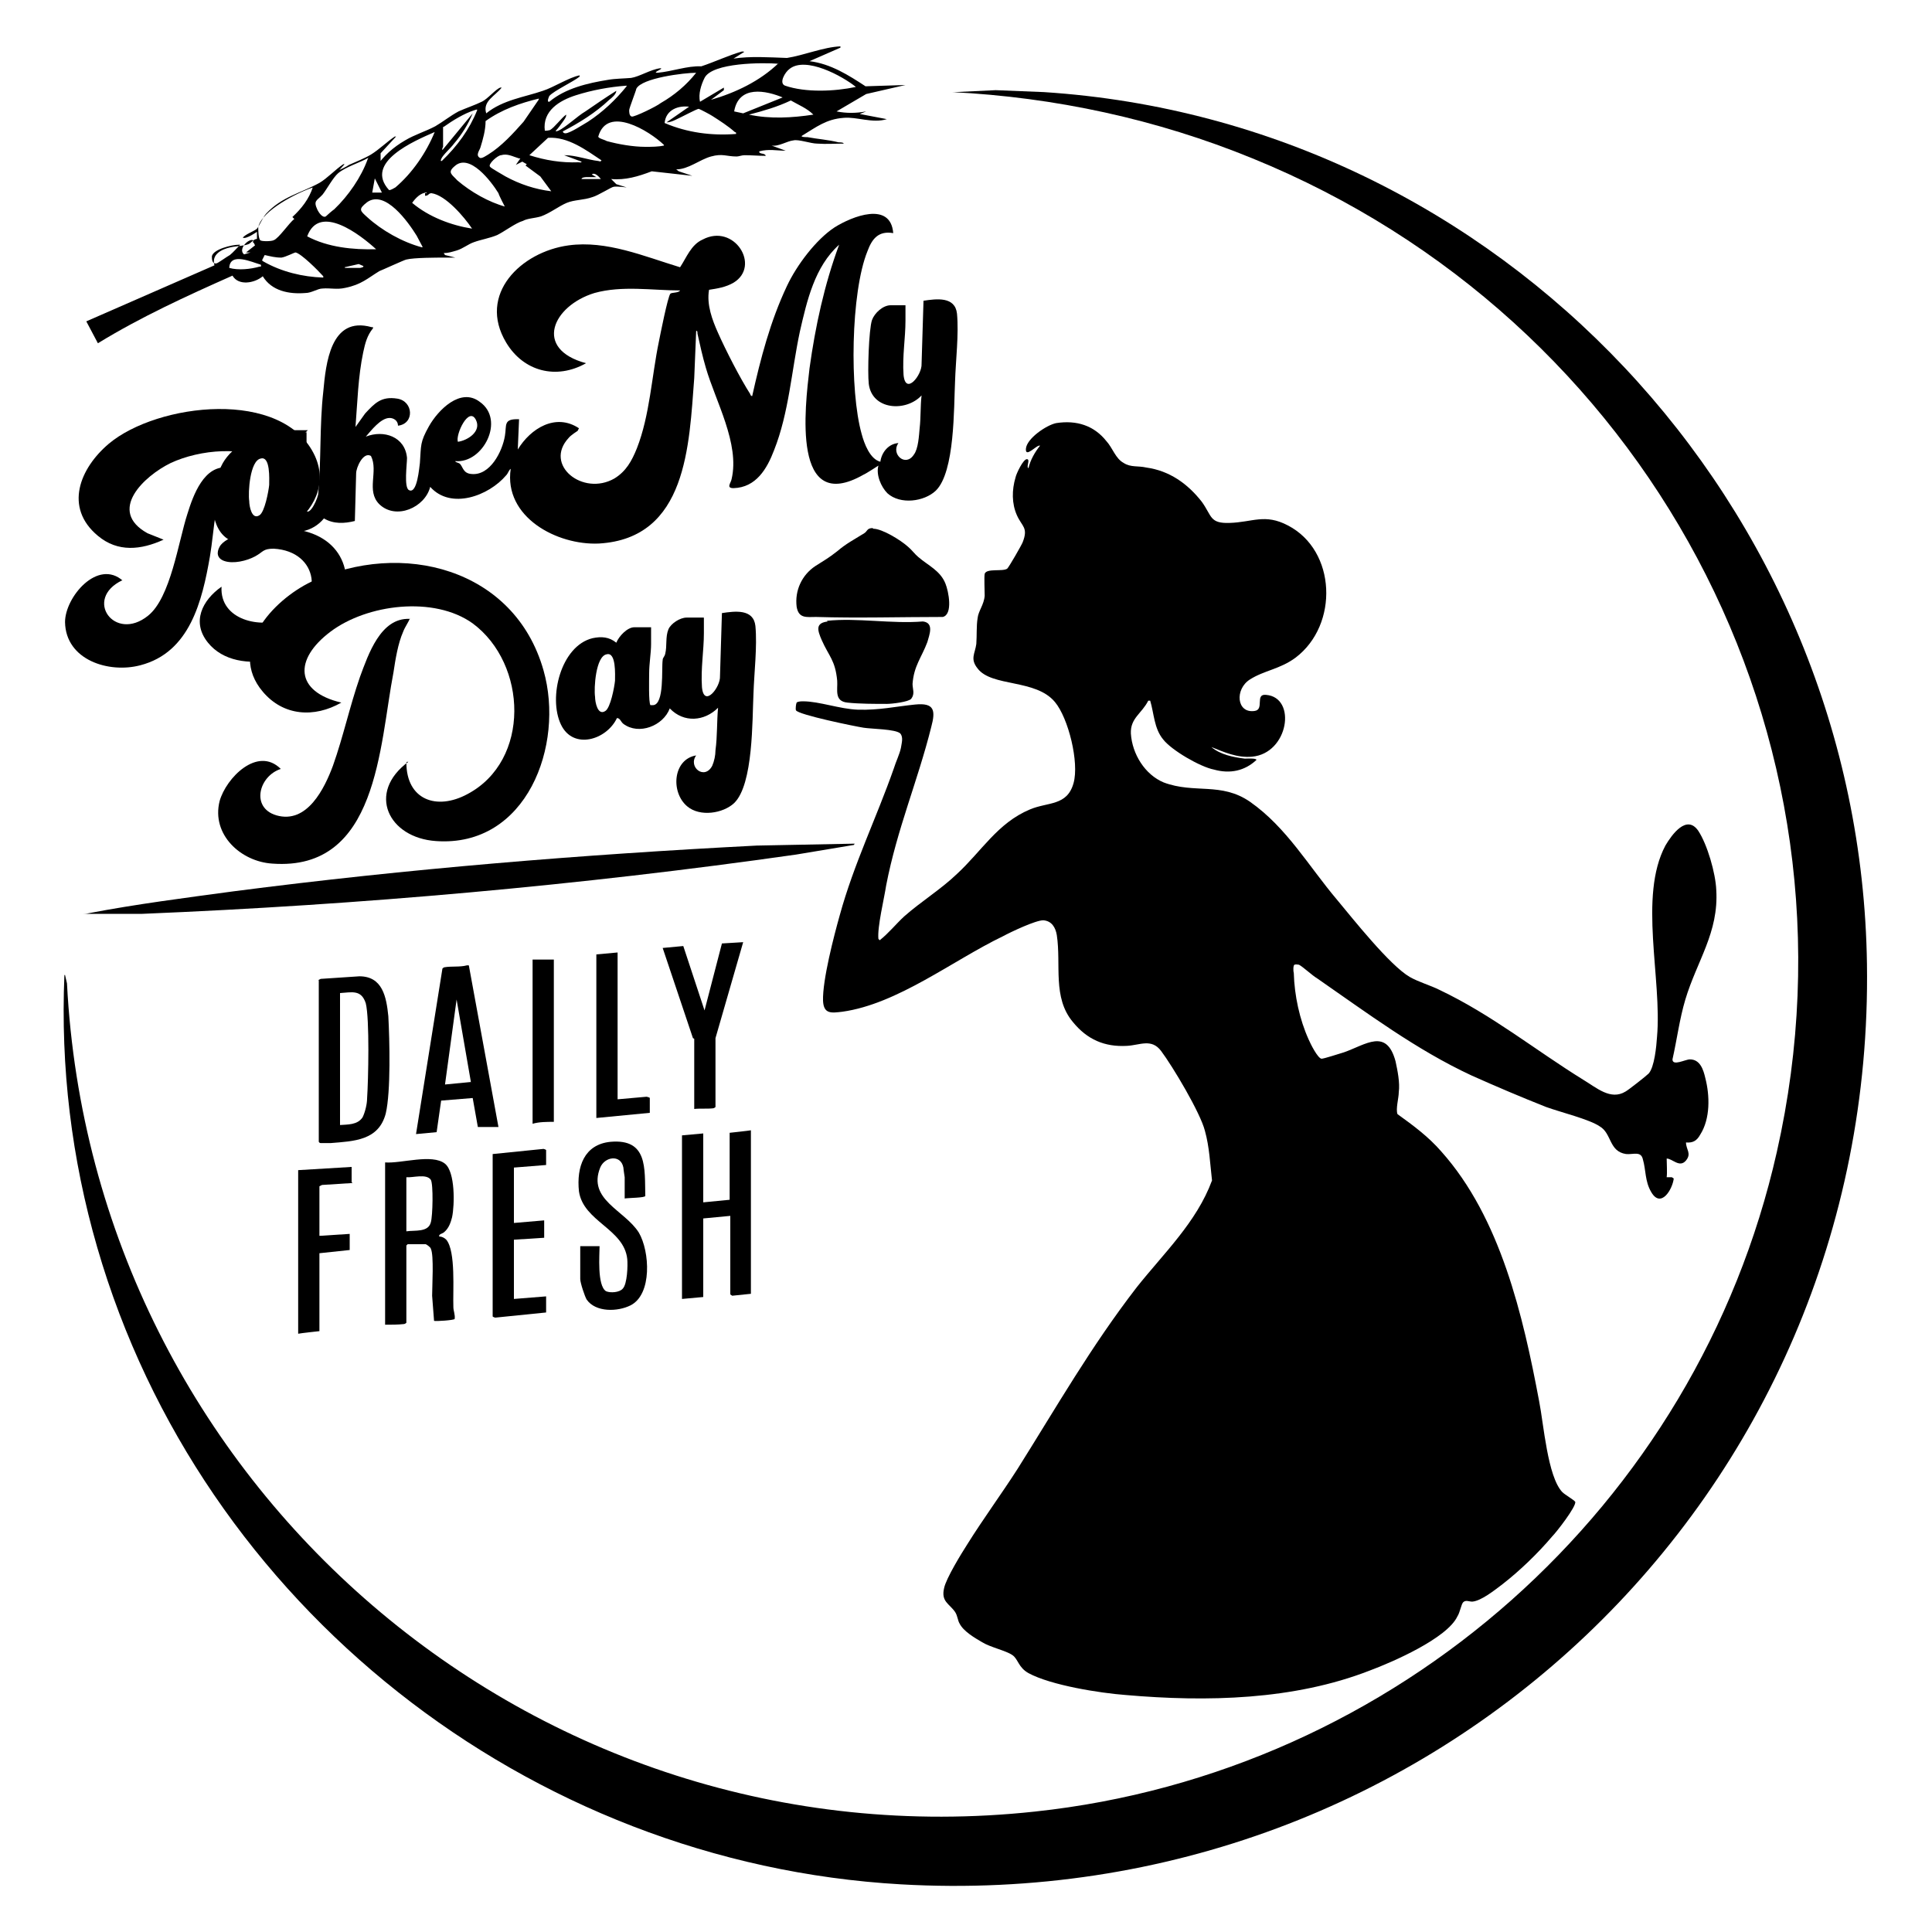
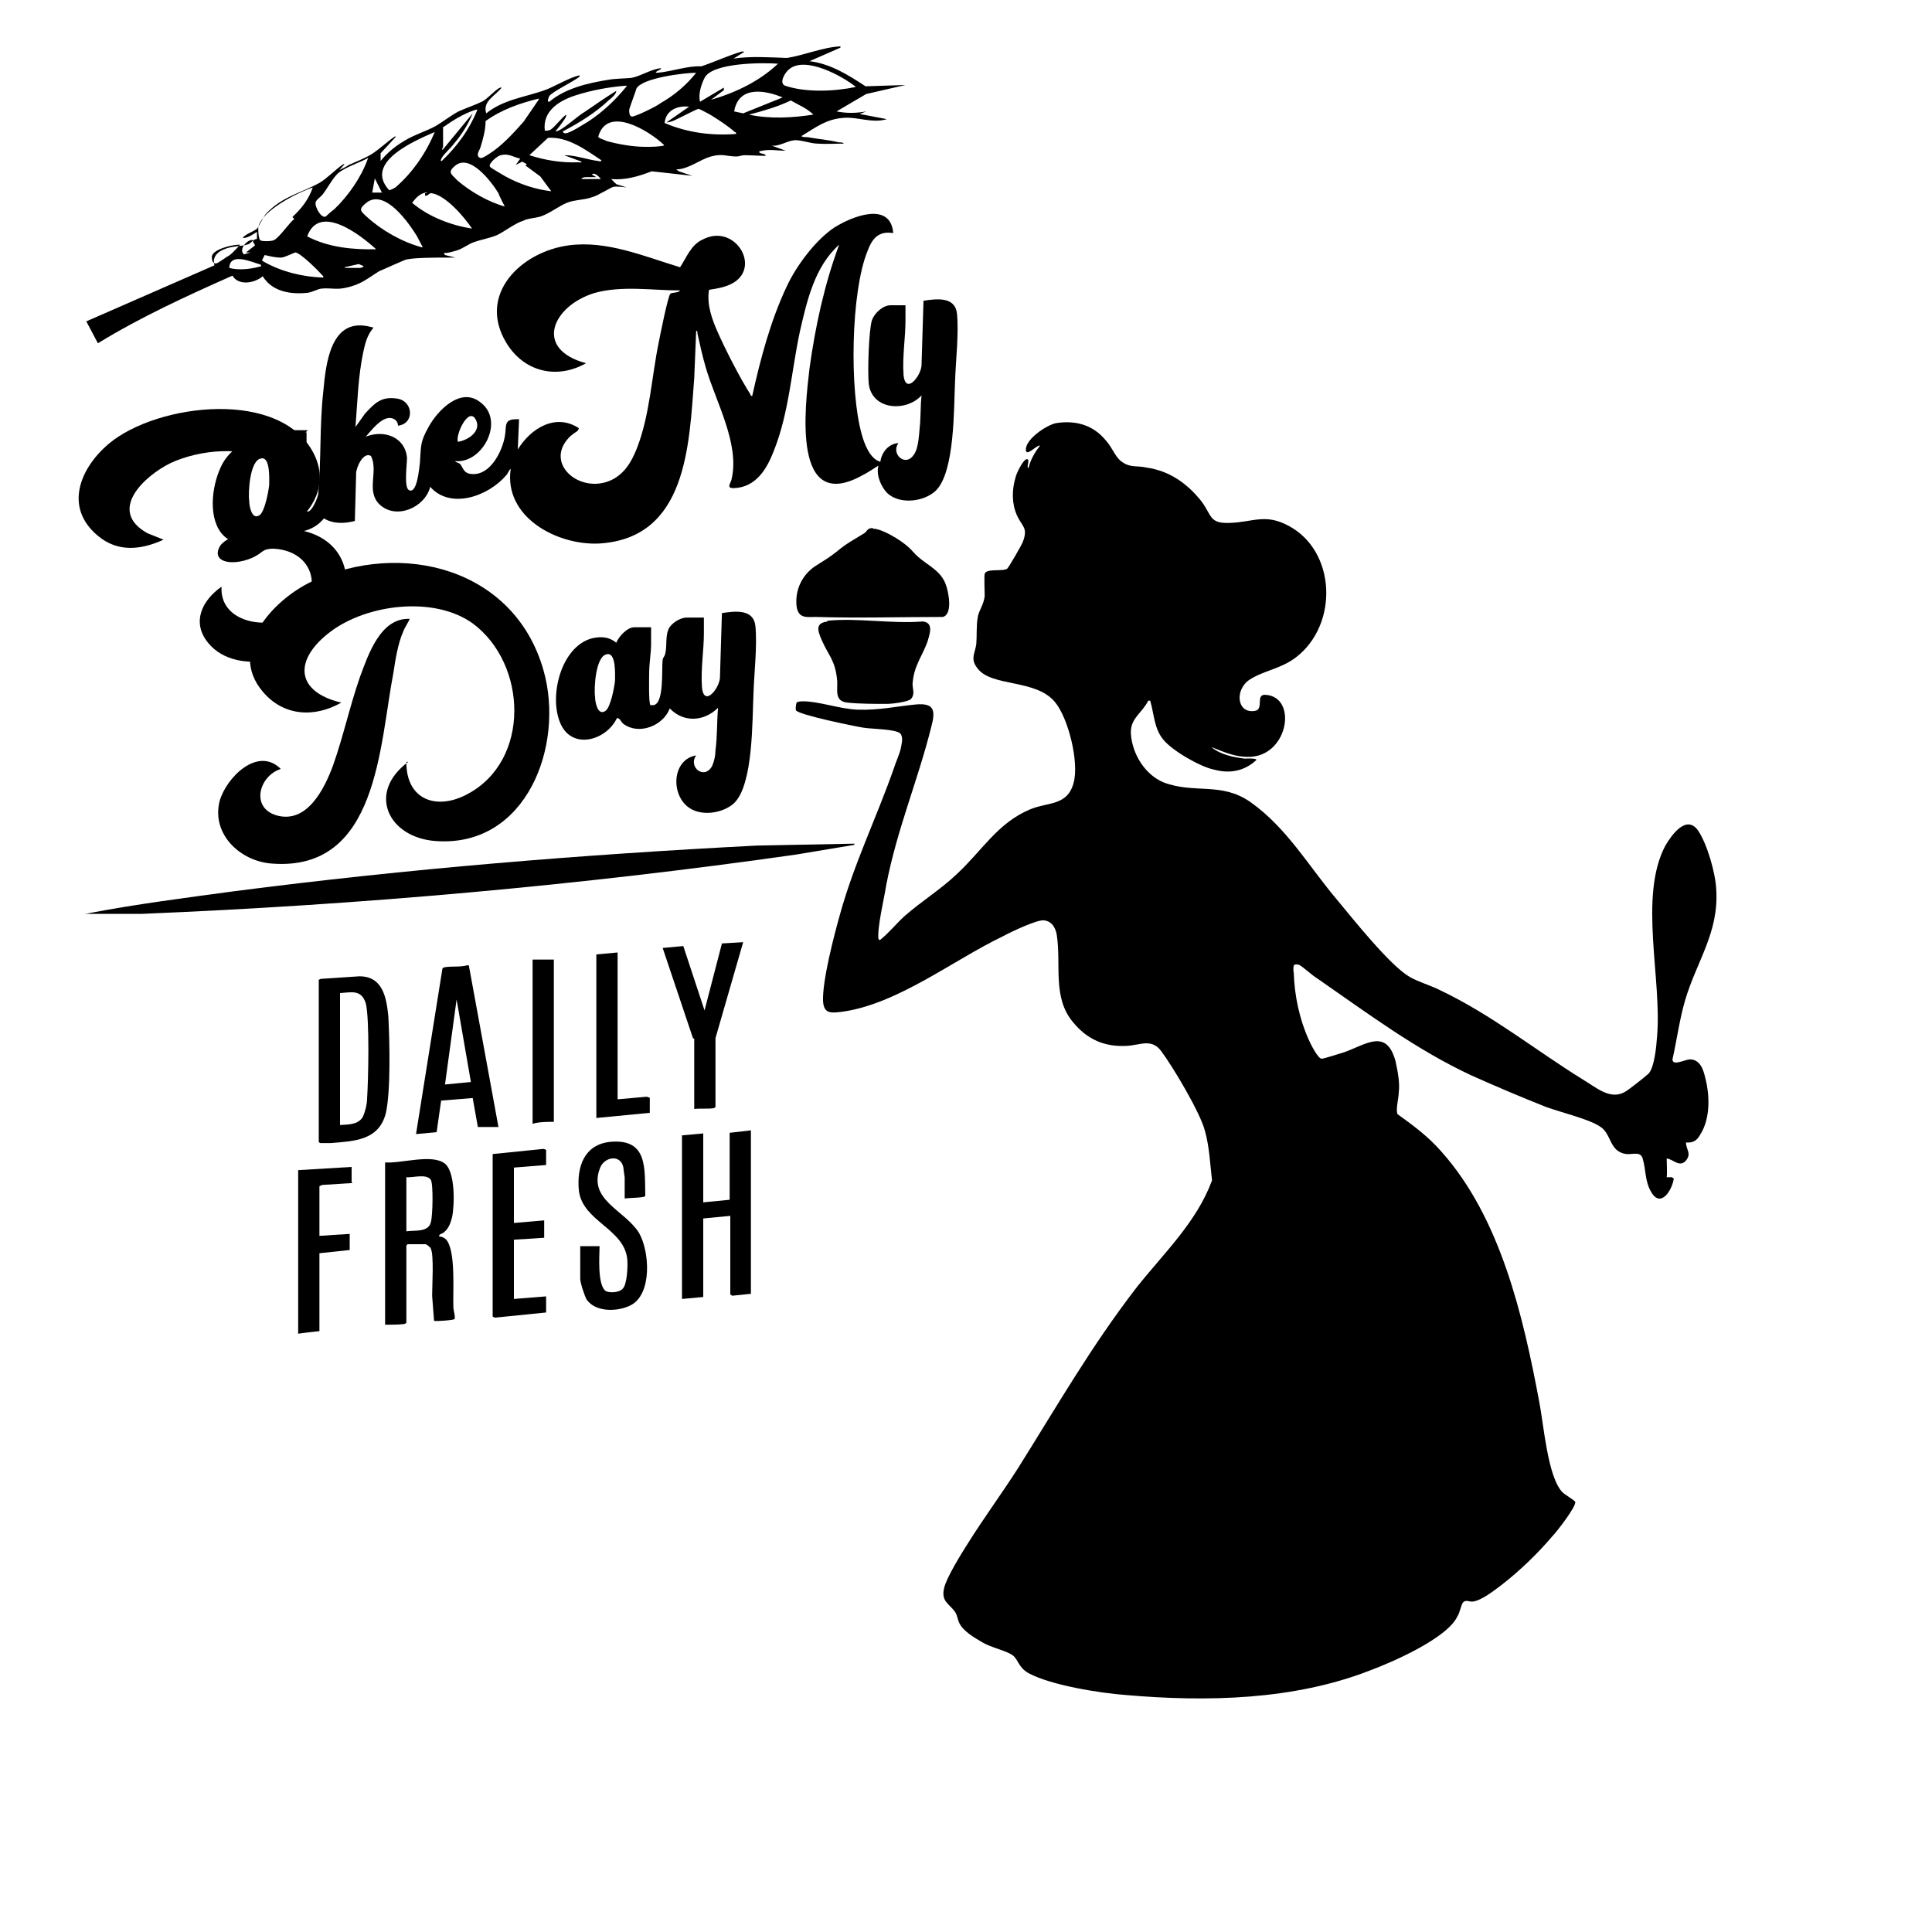
<svg xmlns="http://www.w3.org/2000/svg" id="katman_1" data-name="katman 1" viewBox="0 0 30 30">
  <path d="M4.52,8.2s.05.02.07.02c.77.11.98.78.61,1.42-.35.58-1.51.91-1.97.34-.26-.32-.09-.66.21-.87-.03.52.61.66,1,.49.6-.26.52-1.04-.19-1.08-.17,0-.16.05-.29.12s-.34.12-.48.07c-.11-.04-.12-.13-.07-.22.09-.17.53-.26.71-.28l-.04-.06c.38-.21.62-.67.16-.96-.43-.28-1.14-.21-1.59,0-.41.2-.99.74-.36,1.09l.25.1c-.35.16-.71.2-1.02-.06-.53-.44-.28-1.05.17-1.43.75-.63,2.71-.87,3.2.19.2.44-.02.85-.39,1.11h.02Z" />
-   <path d="M1.9,9.01c-.61.29-.12.97.4.55.35-.28.47-1.15.61-1.58.09-.29.26-.77.64-.72.02.02,0,.02,0,.04-.21.36-.22.93-.29,1.34-.12.69-.31,1.49-1.08,1.69-.49.13-1.16-.08-1.17-.67,0-.39.51-.99.9-.64h0Z" />
  <g>
    <path d="M25.99,18.3c-.02.17-.2.47-.35.21-.1-.17-.08-.34-.13-.51-.03-.13-.15-.07-.26-.08-.27-.04-.22-.32-.41-.43-.16-.11-.61-.22-.83-.3-.38-.15-.78-.32-1.16-.49-.86-.4-1.62-.97-2.4-1.51-.07-.04-.22-.18-.28-.21-.02,0-.04-.01-.07,0-.02.01-.02.1-.01.13.01.35.09.72.23,1.03.03.07.14.29.2.3.04,0,.28-.08.35-.1.34-.12.66-.38.8.14.03.14.07.33.05.48,0,.09-.05.26-.02.34.25.18.48.35.68.58.92,1.03,1.27,2.55,1.52,3.88.07.35.13,1.17.36,1.41.04.04.18.12.2.15.02.07-.29.47-.36.54-.22.26-.5.53-.77.74-.12.09-.33.26-.47.27-.05,0-.1-.03-.14.01-.03.03-.05.16-.09.22-.16.34-1.01.71-1.36.84-1.18.46-2.53.49-3.79.38-.4-.03-1.16-.15-1.51-.34-.16-.09-.16-.22-.25-.28-.1-.07-.34-.12-.47-.2-.12-.07-.29-.17-.35-.29-.03-.05-.03-.12-.07-.18-.09-.13-.22-.16-.17-.37.03-.15.27-.54.36-.68.25-.4.53-.78.78-1.17.61-.97,1.14-1.9,1.85-2.82.42-.53.93-1.01,1.17-1.66-.03-.26-.04-.52-.11-.77-.07-.28-.5-1-.68-1.24-.15-.2-.33-.09-.53-.08-.35.02-.62-.1-.84-.37-.32-.38-.18-.89-.25-1.35-.02-.12-.08-.22-.21-.23-.12,0-.5.18-.63.25-.77.37-1.63,1.05-2.49,1.17-.17.02-.29.04-.3-.17-.01-.32.17-1.01.26-1.33.22-.8.57-1.51.84-2.28.03-.1.09-.22.11-.32.01-.07.04-.16-.01-.22-.07-.07-.45-.07-.57-.09-.13-.02-1.01-.2-1.05-.27-.01-.02,0-.1.01-.12.02-.02.08-.02.1-.02.25,0,.57.12.85.13.33.01.59-.05.89-.08s.32.09.25.35c-.21.84-.53,1.58-.7,2.46-.03.2-.14.65-.12.83t.02.02c.14-.11.25-.25.38-.37.26-.23.57-.42.82-.66.38-.35.63-.79,1.13-1,.28-.12.58-.05.68-.41.09-.32-.08-1.01-.29-1.26-.3-.36-.98-.23-1.2-.52-.12-.15-.04-.23-.02-.38.01-.13,0-.28.02-.4.01-.11.1-.21.11-.35,0-.09-.01-.28,0-.34.03-.09.28-.03.35-.08.03-.03.22-.36.24-.41.09-.23-.01-.24-.09-.42s-.08-.39-.02-.59c.01-.05.12-.29.18-.28.05.01-.02.12.02.14.03-.13.1-.25.18-.35-.05-.02-.23.2-.22.05.01-.16.32-.37.47-.4.32-.05.59.04.78.28.1.11.14.27.27.34.11.07.22.04.35.07.36.05.64.25.86.53.16.22.12.34.43.33.36-.01.55-.15.91.04.75.39.79,1.54.12,2.05-.24.18-.49.2-.71.34-.24.15-.21.53.07.49.16-.02,0-.27.18-.25.48.04.35.91-.22.96-.23.02-.43-.07-.63-.15.14.12.35.16.52.18.03,0,.18-.01.18.02-.18.17-.41.22-.66.15-.21-.04-.66-.3-.79-.47-.14-.17-.14-.4-.2-.6h-.03c-.1.2-.28.27-.27.51.02.32.22.64.51.76.48.18.89-.01,1.34.3.57.4.91,1,1.35,1.52.25.3.82,1.02,1.13,1.2.14.08.32.13.46.2.82.39,1.48.93,2.24,1.4.2.12.42.32.65.18.04-.02.32-.24.36-.28.09-.1.12-.42.13-.57.08-.9-.29-2.18.13-2.97.1-.17.33-.49.51-.23.14.21.27.66.28.92.04.66-.3,1.1-.48,1.7-.09.3-.13.62-.2.93,0,.11.2,0,.27,0,.16,0,.21.16.24.29.07.27.08.63-.08.88-.05.09-.11.13-.22.12,0,.11.09.17,0,.28-.1.12-.21-.03-.3-.03,0,.09.01.21,0,.29h.08Z" />
-     <path d="M1.01,15.14l.03.13c.4,7.77,7.24,13.7,15.03,12.86,5.61-.6,10.28-4.74,11.52-10.24,1.47-6.5-2.05-12.95-8.14-15.43-1.49-.61-3.07-.95-4.67-1.03h.05l.63-.03.75.03c7.1.46,12.68,6.43,12.78,13.54.12,8.27-6.75,14.76-15,14.29-5.79-.33-10.87-4.33-12.48-9.89-.4-1.38-.57-2.8-.51-4.23Z" />
    <path d="M4.76,6.71v.26c0,.27-.07.62-.03.88.03.24.18-.04.21-.17.05-.52.02-1.07.08-1.6.04-.43.11-1.18.75-1,.02,0,.03,0,.02.02-.09.11-.12.23-.15.37-.08.38-.09.78-.12,1.16l.15-.21c.15-.16.25-.27.5-.23.25.04.27.39.01.42,0-.08-.07-.12-.13-.12-.14,0-.29.2-.37.29.28-.11.61,0,.64.33,0,.1-.05.46.03.5.13.07.16-.36.17-.42.02-.28,0-.32.14-.57s.49-.61.79-.38c.4.28.05.96-.38.92,0,.02.04.02.07.04.05.05.05.15.18.16.29.03.48-.35.52-.59.03-.17-.03-.27.22-.26l-.02.47c.2-.33.59-.57.95-.33t-.02.04s-.11.07-.14.11c-.39.42.22.91.71.63.18-.11.27-.27.35-.47.2-.51.23-1.12.34-1.65.02-.1.14-.71.18-.75.02-.02.13-.01.15-.05-.43,0-.9-.08-1.33.04-.65.2-.95.87-.13,1.09-.46.26-.97.13-1.24-.32-.45-.75.23-1.41.97-1.51.59-.08,1.17.17,1.73.34.1-.15.17-.35.35-.43.49-.26.91.41.48.67-.12.07-.25.09-.38.11-.04.23.05.47.14.67.12.27.34.7.5.95,0,.01.01.03.03.03.13-.58.28-1.16.54-1.71.15-.32.45-.72.74-.91.27-.17.87-.41.91.09-.23-.04-.33.09-.4.28-.26.64-.28,2.17-.09,2.84.04.15.13.39.29.43.02-.15.13-.28.28-.29-.12.17.11.38.24.18.07-.09.08-.3.09-.41.02-.17.01-.34.03-.51-.24.26-.77.23-.82-.18-.02-.18,0-.84.05-.99.04-.11.17-.23.29-.23h.23v.24c0,.27-.05.55-.03.84.03.33.29,0,.28-.17l.03-.98c.2-.03.49-.07.52.2.03.32-.02.73-.03,1.05-.02.4,0,1.41-.3,1.7-.18.17-.55.22-.75.04-.1-.1-.18-.29-.14-.43,0,0-.2.13-.23.14-1.12.64-.91-1.05-.84-1.65.09-.65.23-1.3.46-1.92-.38.34-.5.87-.61,1.35-.13.61-.17,1.26-.4,1.84-.11.29-.28.58-.63.59-.12,0-.04-.08-.03-.14.13-.55-.25-1.21-.4-1.73-.05-.17-.09-.35-.13-.53,0-.02,0-.05-.02-.04l-.03.73c-.08,1.04-.11,2.49-1.48,2.57-.65.03-1.48-.41-1.37-1.16-.03.02-.04.07-.07.1-.27.32-.86.54-1.18.18-.08.32-.53.52-.79.27-.21-.21-.01-.51-.13-.75-.12-.07-.23.18-.23.27l-.02.74c-.16.04-.33.05-.48-.04-.17.21-.49.29-.7.1-.03-.02-.02-.07-.07-.05-.15.29-.59.48-.83.17-.21-.28-.13-.79.03-1.08.15-.26.51-.49.78-.27.04-.1.17-.24.28-.24h.26l-.04.04ZM7.11,6.86c.15-.02.37-.16.28-.34-.11-.22-.32.23-.28.34ZM4.05,7.12c-.17.03-.2.53-.18.66,0,.08.04.3.16.22.08-.05.14-.37.15-.47,0-.09.02-.45-.13-.41Z" />
    <path d="M5.84,2.59c.12-.17.26-.3.45-.41.15-.09.32-.14.47-.22.12-.07.23-.16.36-.23.11-.05.26-.1.36-.15.09-.04.22-.2.29-.22h.02c-.1.13-.3.21-.24.4.26-.21.59-.25.88-.35.16-.05.41-.21.57-.24t0,.02c-.1.08-.4.22-.47.3,0,0-.05.1,0,.09.25-.21.6-.29.91-.34.11-.02.25-.02.36-.03.13-.02.3-.13.45-.15.08,0-.14.07-.04.07.23-.02.46-.11.68-.1.21-.07.42-.17.63-.23.01,0,.05,0,.03.01l-.16.1c.27-.04.54-.02.83-.01.26-.04.57-.17.83-.18t0,.02l-.48.21c.33.04.61.22.87.39l.62-.02-.61.14-.46.27c.15.03.3.03.46,0l-.1.04.42.08c-.22.07-.47-.04-.67-.02-.27.02-.42.14-.65.28-.02.02.08.02.09.02.16.03.32.04.48.08.02,0,.08,0,.08.02-.14,0-.27.01-.41,0-.1,0-.29-.07-.37-.05-.1.01-.23.1-.34.08l.22.08c-.14,0-.26-.03-.41.01-.01.05.09.02.1.07-.11,0-.22-.01-.33-.01-.04,0-.09.02-.12.02-.16,0-.22-.05-.4,0s-.35.2-.54.2l.04.03.21.07-.63-.07c-.21.08-.41.14-.63.12l.08.08.16.05s-.15-.02-.2-.01c-.03,0-.25.14-.33.16-.14.05-.28.04-.4.09s-.26.16-.4.21c-.1.03-.21.03-.28.07-.11.03-.28.16-.4.22-.12.05-.25.07-.36.11-.09.03-.17.1-.27.13-.07.02-.13.04-.2.04l.02.03.16.04h-.16c-.13,0-.48,0-.6.03-.02,0-.39.17-.42.18-.18.11-.28.21-.53.26-.13.03-.23,0-.35.01-.08,0-.17.07-.27.07-.25.02-.52-.03-.66-.26-.13.11-.38.15-.47-.01-.72.32-1.42.64-2.09,1.05l-.18-.34,1.99-.87c-.05-.17.11-.25.25-.28.09-.02.21-.02.28-.05.03-.01.08-.08.13-.08v-.11s-.17.12-.22.09c.04-.05.15-.09.21-.13.04-.03.09-.17.15-.24.25-.27.54-.32.83-.48.12-.07.25-.21.37-.29h.02l-.08.09s.11-.05.15-.08c.11-.05.24-.1.34-.16.13-.08.25-.2.37-.28h.02l-.24.26v.26l-.04-.03ZM12.09.99c-.24-.02-1.03-.02-1.15.22-.05.1-.1.25-.07.37l.37-.22v.04l-.2.15c.38-.11.76-.29,1.05-.57h-.01ZM13.29,1.35c-.21-.17-.78-.48-1.03-.28-.07.05-.17.22-.07.26.32.11.77.09,1.1.02ZM10.81,1.13c-.18,0-.85.08-.93.25,0,.02-.11.3-.11.33,0,.03,0,.09.04.1s.39-.16.45-.21c.21-.12.4-.28.55-.47ZM9.73,1.33c-.27.02-.54.07-.79.15s-.52.24-.48.55c.03,0,.04,0,.08-.01.07-.04.17-.18.25-.24.01.03-.03.08-.05.11-.03.04-.07.1-.11.14,0,.02.03,0,.04,0,.11-.05.3-.23.42-.3.16-.11.32-.22.48-.32,0,.05-.07.11-.11.14-.21.2-.47.36-.72.49,0,.02.02.03.04.03.07,0,.28-.14.35-.18.23-.15.43-.34.6-.55h0ZM12.17,1.52c-.28-.12-.7-.2-.77.21l.14.03.62-.25h.01ZM8.37,1.53c-.29.07-.58.17-.83.35,0,.14-.04.28-.08.41-.01.04-.08.12-.01.16.03.02.11-.04.13-.05.21-.13.39-.33.55-.51l.24-.35h-.01ZM12.63,1.78c-.1-.1-.23-.15-.35-.22-.21.1-.42.16-.65.22.33.07.67.05,1,0ZM10.72,1.66c-.18-.03-.38.04-.4.25.35.15.73.2,1.11.17,0-.03,0-.02-.02-.03-.1-.09-.24-.18-.35-.25-.03-.02-.18-.1-.21-.11-.03,0-.29.14-.36.17-.04.02-.09.04-.14.04l.36-.25h.01ZM6.88,2.01v.27s-.02.03-.01.05l.47-.57c-.07.17-.17.33-.29.47-.05.07-.17.17-.2.24,0,.02-.02.03.01.03.24-.23.43-.49.55-.79,0-.02-.03,0-.04,0-.16.05-.34.16-.48.26h-.01v.04h0ZM10.31,2.25c-.23-.22-.88-.62-1.02-.13,0,.03.1.05.13.07.18.05.41.09.6.09.1,0,.2,0,.29-.02ZM6.75,2.05c-.32.14-1.1.47-.71.9.02.01.08-.03.1-.04.26-.22.48-.54.61-.86ZM8.77,2.41c.17,0,.35.07.52.09.02,0,.03.02.05-.01-.24-.16-.52-.37-.83-.35l-.29.27c.25.08.5.12.76.11.02,0,.05.01.05-.01,0,0-.27-.1-.27-.1ZM8.06,2.46c-.1-.03-.18-.08-.28-.05-.05,0-.21.14-.17.18.01.02.21.13.24.15.22.12.46.2.71.23l-.17-.23-.23-.17.02-.02-.07-.04-.1.05.07-.1h-.01ZM5.72,2.45c-.14.08-.35.14-.47.24-.08.07-.17.24-.24.33-.09.1-.15.09-.08.24.02.04.08.13.13.1.02-.02.1-.09.13-.11.22-.21.42-.5.52-.78h0ZM7.84,3.21s-.09-.17-.1-.21c-.11-.18-.45-.63-.68-.42-.12.1-.04.13.04.22.21.18.49.34.75.41h-.01ZM9.33,2.78s-.09-.12-.14-.07l.07.04h-.15s-.08,0-.08.03h.3ZM5.93,2.99l-.11-.22-.04.22h.15ZM4.86,2.91c-.24.08-.8.36-.85.62,0,.04,0,.16.03.2.02.02.17.02.21,0,.08-.03.24-.27.32-.33l-.03-.03c.14-.13.26-.28.32-.47h.01ZM6.63,2.99c-.1,0-.18.09-.23.16.26.22.61.35.93.4-.12-.18-.41-.52-.63-.55-.05,0-.04.04-.1.04v-.04h.02ZM6.56,3.83s-.08-.15-.09-.17c-.13-.21-.49-.72-.77-.52-.14.11-.11.13,0,.23.23.21.55.39.85.47h.01ZM5.84,3.87c-.24-.22-.88-.72-1.07-.2.32.17.71.21,1.07.2ZM3.93,3.76v-.03c-.07-.03-.24.14-.14.22l.1-.03h-.07l.14-.11s-.02-.04-.02-.04h-.01ZM3.71,3.8c-.11,0-.4.07-.42.18,0,.04,0,.12.07.11.02,0,.17-.11.21-.13.05-.04.11-.11.16-.16h-.01ZM5.02,4.29c-.08-.09-.34-.35-.43-.37-.02,0-.15.07-.22.08-.1,0-.17-.02-.26-.04l-.04.08s0,.01.02.02c.28.16.61.24.93.25h0ZM4.05,4.11c-.14-.04-.48-.2-.49.05.14.04.33.02.47-.02.02,0,.03,0,.02-.03ZM5.36,4.16h.23s.07-.01.05-.03l-.07-.03-.22.05h0Z" />
    <path d="M6.31,11.84c0,.58.47.75.95.49.98-.52.93-2.02.08-2.65-.6-.43-1.64-.3-2.21.13s-.55.93.17,1.1c-.42.24-.9.21-1.22-.17-.55-.65.15-1.42.76-1.71,1.39-.65,3.15-.21,3.6,1.38.33,1.16-.26,2.75-1.67,2.65-.74-.05-1.08-.75-.43-1.23h-.02Z" />
    <path d="M10.93,9.59v.24c0,.27-.05.55-.03.84.03.33.29,0,.28-.17l.03-.98c.2-.03.49-.07.52.2.03.32-.02.73-.03,1.05-.02.4,0,1.41-.3,1.7-.17.16-.53.22-.73.05-.26-.22-.22-.73.14-.79-.13.18.13.39.25.16.03-.07.05-.16.05-.24.03-.22.02-.45.04-.66-.21.21-.53.24-.75.01-.1.27-.48.42-.72.24-.04-.03-.05-.09-.1-.09-.16.34-.68.5-.87.1-.2-.42,0-1.22.49-1.34.14-.03.26-.02.37.07.04-.1.17-.24.28-.24h.26v.26c0,.14-.03.3-.03.46,0,.09-.01.45.02.49h.04c.18-.01.13-.57.15-.7,0-.04.03-.05.04-.1.03-.12,0-.26.05-.38.04-.09.18-.18.28-.18h.24ZM9.42,10.16c-.17.03-.2.53-.18.66,0,.08.04.3.16.22.08-.05.14-.37.15-.47,0-.09.02-.45-.13-.41Z" />
    <path d="M6.37,9.59c-.03.08-.08.14-.11.22-.08.18-.12.43-.15.63-.22,1.14-.24,3.09-1.88,2.97-.49-.03-.95-.45-.82-.97.1-.36.59-.86.95-.5-.34.11-.47.6-.07.72.48.14.75-.42.88-.77.16-.45.26-.92.42-1.38.13-.35.32-.92.77-.9h0Z" />
    <path d="M13.26,13.12l-.9.15c-3.37.48-6.76.78-10.15.92h-.91s.05,0,.08-.01c.73-.14,1.51-.24,2.25-.34,2.7-.35,5.4-.57,8.12-.71l1.53-.03h-.01Z" />
    <path d="M13.56,8.21c.14,0,.43.18.54.28.05.04.11.12.16.16.15.13.34.21.42.41.05.12.12.48-.04.52-.65,0-1.32.02-1.97,0-.14,0-.27.03-.3-.16-.03-.25.08-.49.29-.63.14-.09.2-.12.34-.23.14-.12.26-.18.42-.28.05-.03.04-.08.13-.08Z" />
    <path d="M5.98,18.05c.25.02.73-.14.93.02.16.13.15.64.11.83-.02.08-.05.17-.12.23-.03.03-.09.03-.08.07.04,0,.08.02.11.05.15.18.1.8.11,1.05,0,.05.03.12.02.18,0,.02-.3.04-.32.03l-.03-.39c0-.15.03-.63-.02-.73,0-.02-.07-.07-.08-.07h-.28l-.02.02v1.2s-.02.02-.04.02c-.09.01-.2.01-.29.01v-2.54h0ZM6.31,19.12c.13-.02.34.02.38-.14.03-.1.04-.59,0-.66-.07-.1-.28-.03-.38-.04v.85Z" />
    <path d="M4.94,15.22l.04-.02.6-.04c.36,0,.42.32.45.62.02.37.04,1.17-.04,1.51-.11.42-.49.43-.86.46h-.15s-.02,0-.03-.02v-2.51h0ZM5.27,17.47c.13-.01.28,0,.36-.12.04-.08.07-.21.07-.29.02-.29.04-1.24-.02-1.48-.07-.22-.22-.17-.4-.16v2.05Z" />
    <path d="M11.66,17.55v2.54l-.29.03-.03-.02v-1.22l-.42.04v1.22l-.33.03v-2.54l.33-.03v1.07l.41-.04v-1.04s.28-.03.34-.04h0Z" />
    <path d="M12.84,9.64c.47-.05,1.01.05,1.49.01.18.02.1.21.07.32-.09.24-.21.37-.23.65,0,.08.04.15-.02.23-.04.05-.3.08-.38.08-.18,0-.43,0-.61-.02-.21-.02-.15-.2-.16-.34-.03-.32-.13-.38-.24-.63-.07-.16-.1-.27.1-.29h-.01Z" />
    <path d="M8.99,19.35h.32c0,.13-.04.61.1.7.07.03.21.02.26-.04.07-.07.08-.36.07-.46-.05-.47-.68-.58-.75-1.05-.04-.38.08-.73.49-.77.58-.05.53.41.54.84,0,.03-.26.03-.32.04v-.33s-.02-.13-.02-.15c-.04-.21-.29-.17-.36,0-.2.5.38.66.6,1.01.17.29.21.96-.13,1.13-.2.1-.54.11-.68-.09-.03-.05-.1-.26-.1-.32v-.51Z" />
    <path d="M7.28,14.99l.46,2.51h-.32l-.08-.45-.49.04-.07.49-.32.03.41-2.57s.02-.02.03-.02c.11-.02.24,0,.35-.03h.01ZM7.31,16.79l-.22-1.27-.18,1.32.41-.04h-.01Z" />
    <path d="M8.48,18.09l-.5.04v.86l.47-.04v.27l-.47.03v.92l.5-.04v.25l-.79.08s-.04-.01-.04-.02v-2.52l.79-.08s.04.01.04.02v.23Z" />
    <path d="M10.76,16.12l-.47-1.4.32-.03.33,1,.27-1.04.33-.02-.43,1.49v1.07s-.02.02-.04.02c-.08.01-.21,0-.29.01v-1.09Z" />
    <path d="M5.47,18.37l-.47.03-.04.02v.77l.47-.03v.25l-.47.05v1.21s-.28.03-.33.04v-2.54l.83-.05v.24h.01Z" />
    <path d="M9.59,14.78v2.29l.45-.04s.05.01.05.02v.23l-.83.08v-2.54s.33-.03.33-.03Z" />
    <path d="M8.6,14.88v2.54c-.11,0-.23,0-.33.03v-2.55h.33v-.02Z" />
  </g>
</svg>